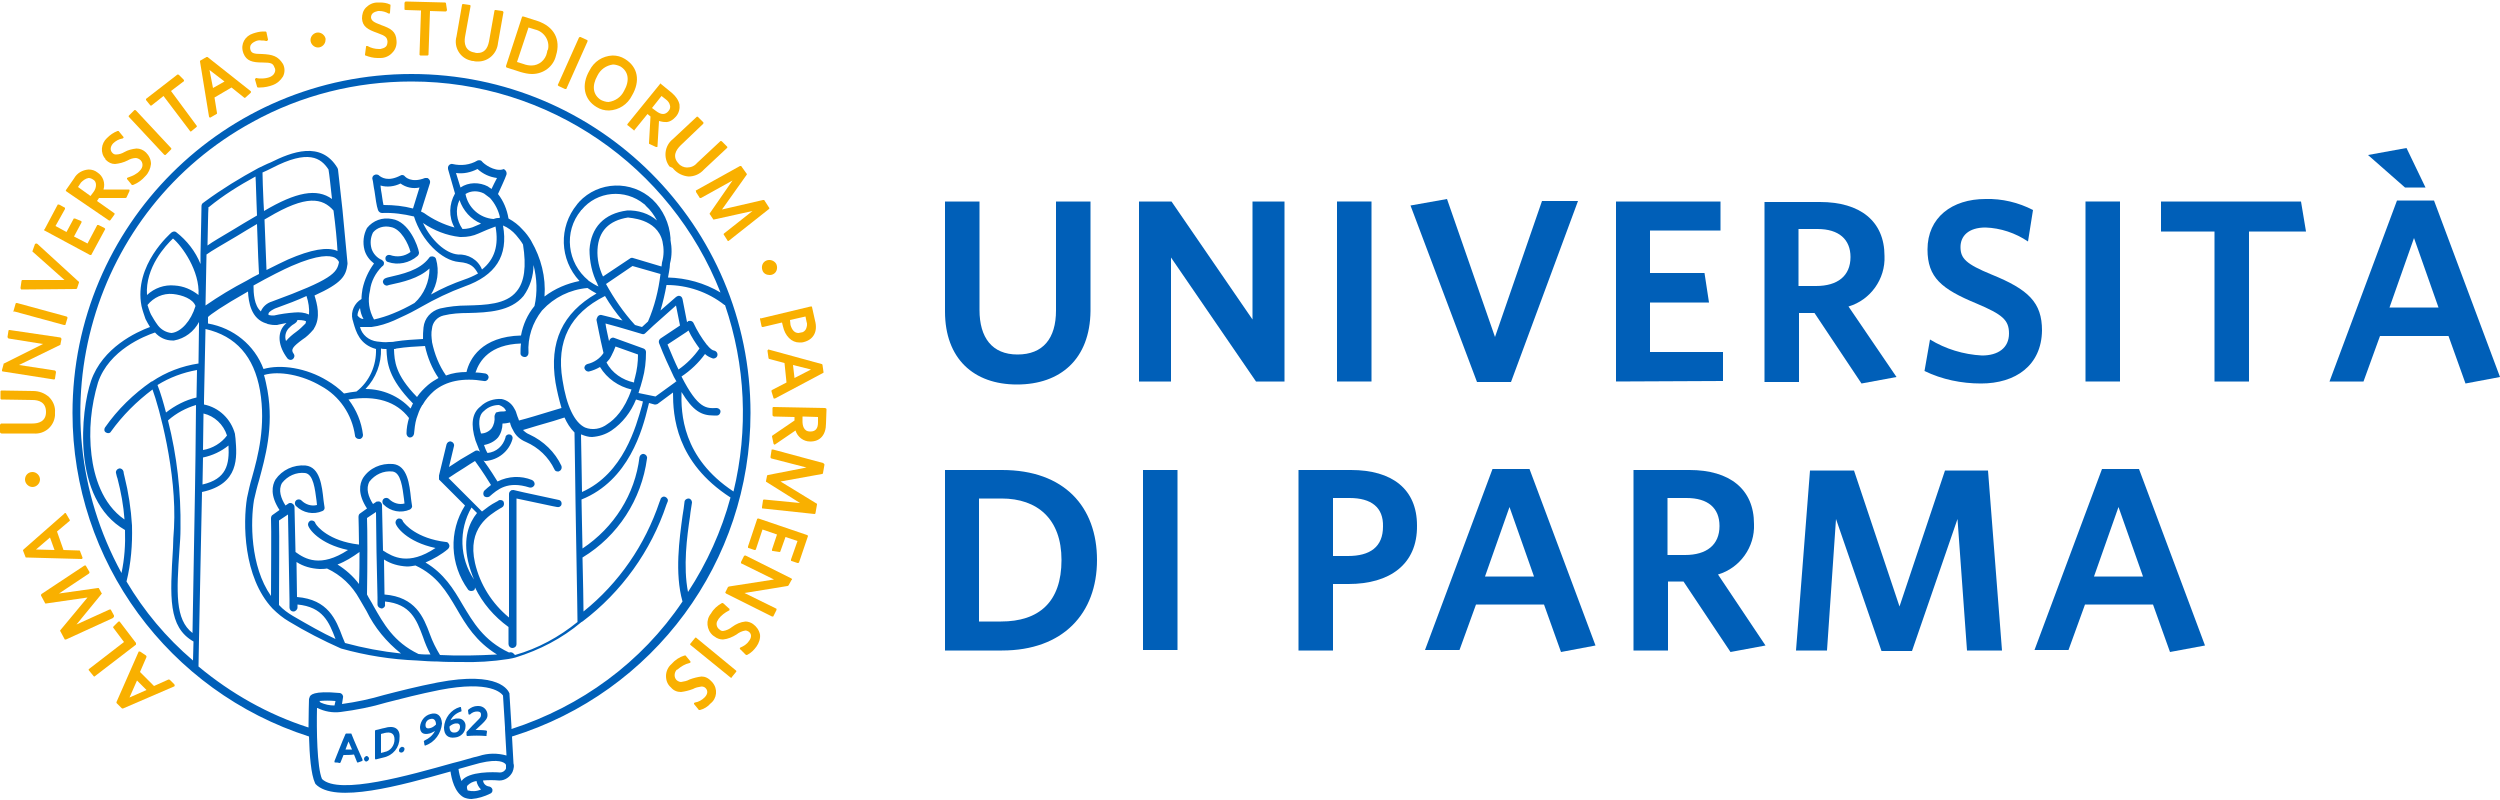
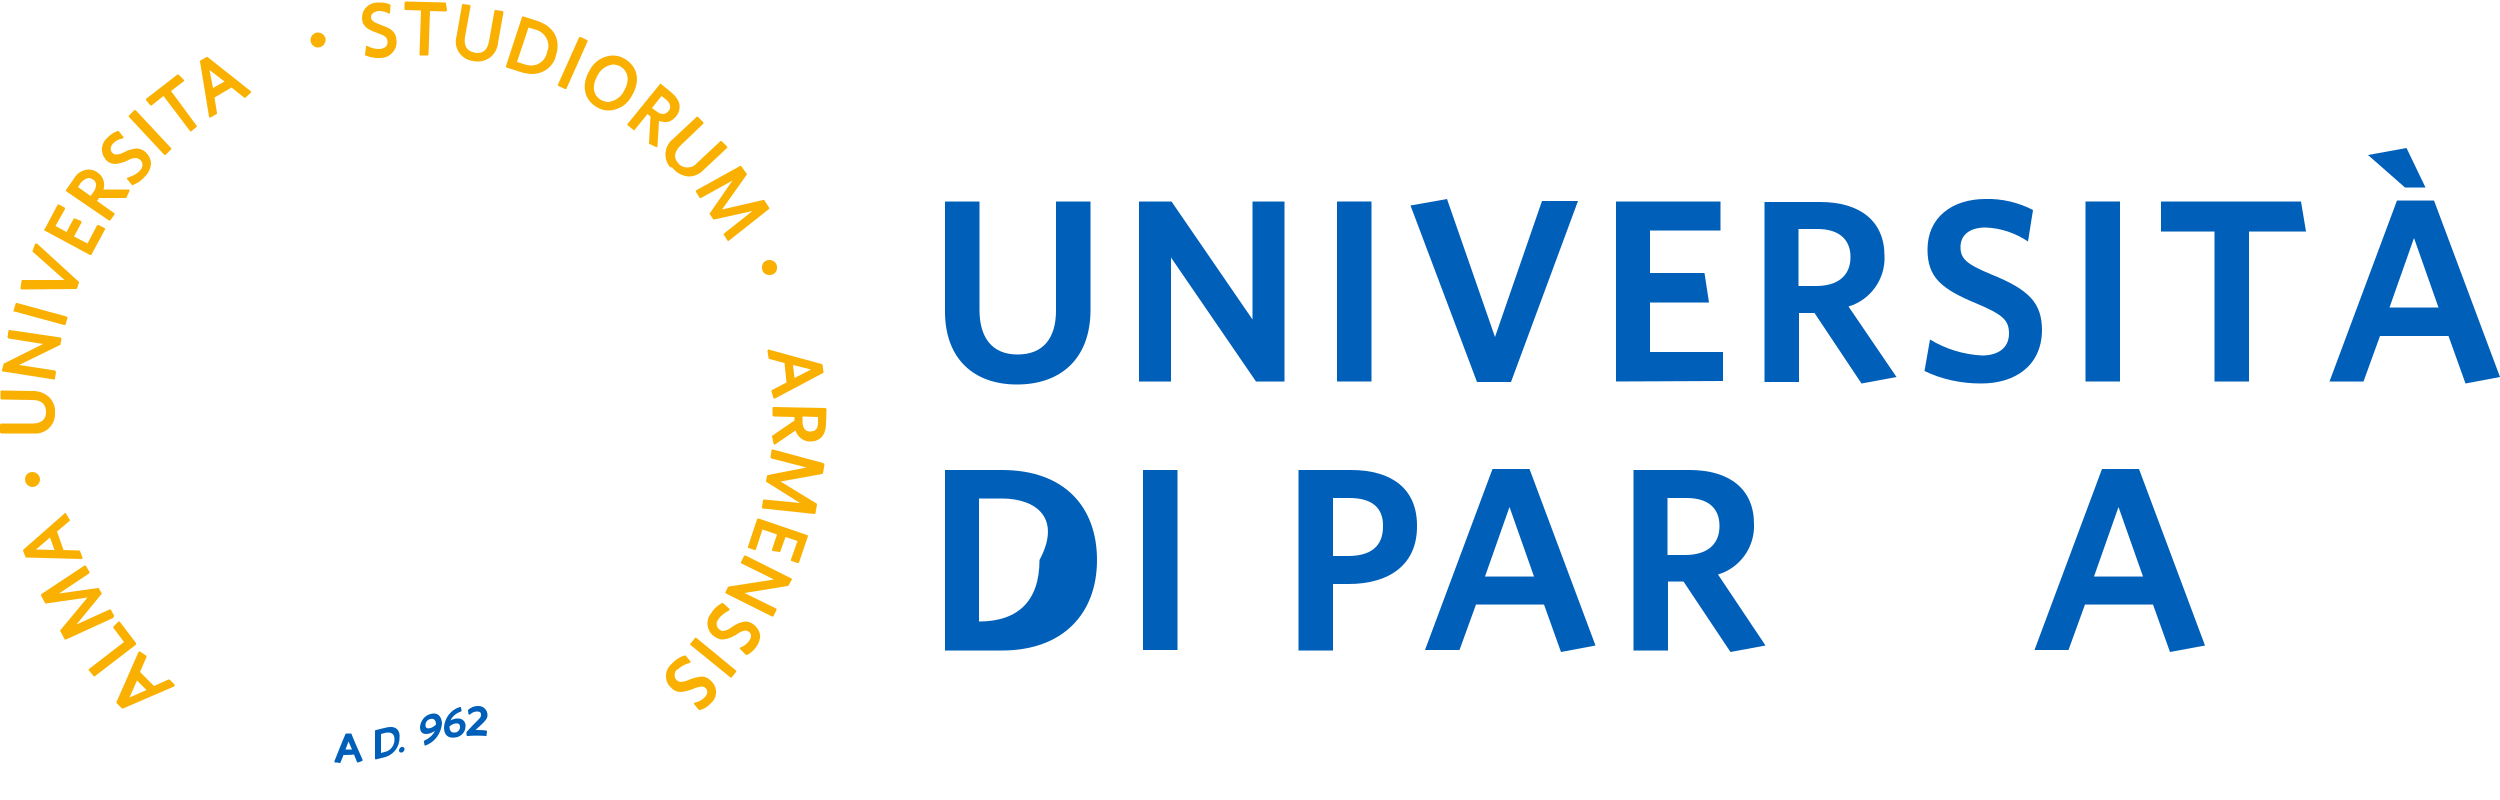
<svg xmlns="http://www.w3.org/2000/svg" xmlns:xlink="http://www.w3.org/1999/xlink" version="1.1" id="Laag_1" x="0px" y="0px" viewBox="0 0 500 160" style="enable-background:new 0 0 500 160;" xml:space="preserve">
  <style type="text/css">
	.st0{clip-path:url(#SVGID_00000152222111308318459560000013187983492423328150_);}
	.st1{fill:#005FB8;}
	.st2{fill:#F9B000;}
</style>
  <g>
    <defs>
      <rect id="SVGID_1_" y="0.3" width="500" height="159.4" />
    </defs>
    <clipPath id="SVGID_00000155126357529016574210000010173114578622798208_">
      <use xlink:href="#SVGID_1_" style="overflow:visible;" />
    </clipPath>
    <g id="Raggruppa_2884" style="clip-path:url(#SVGID_00000155126357529016574210000010173114578622798208_);">
      <path id="Tracciato_1338" class="st1" d="M203.4,76.9c-8.7,0-14.4-5.2-14.4-14.6V40.3h6.9V62c0,5.5,2.5,8.9,7.6,8.9    c5.1,0,7.7-3.2,7.7-8.8V40.3h6.9v21.9C218,71.8,212.1,76.9,203.4,76.9" />
      <path id="Tracciato_1339" class="st1" d="M251.2,76.3l-17-24.8v24.8h-6.4v-36h6.5l16.2,23.6V40.3h6.4v36H251.2z" />
      <rect id="Rettangolo_927" x="267.4" y="40.3" class="st1" width="6.9" height="36" />
      <path id="Tracciato_1340" class="st1" d="M302.2,76.4h-6.8l-13.3-35.3l7.3-1.3l9.6,27.6l9.4-27.2h7.2L302.2,76.4z" />
      <path id="Tracciato_1341" class="st1" d="M323.2,76.3v-36h20.9v5.8H330v8.5h10.9l0.9,5.9H330v9.9h14.6v5.8L323.2,76.3z" />
      <path id="Tracciato_1342" class="st1" d="M363.5,45.8h-3.8v11.4h3.5c4.3,0,6.9-2,6.9-5.8C370.1,47.9,367.8,45.8,363.5,45.8     M379.3,75.4l-7,1.3l-9.4-14.1h-3.1v13.8h-6.9v-36H364c8,0,12.9,3.8,12.9,10.8c0.2,4.6-2.8,8.8-7.2,10.1L379.3,75.4z" />
      <path id="Tracciato_1343" class="st1" d="M396.2,76.7c-3.9,0-7.8-0.8-11.3-2.5l1.1-6.3c3.1,1.9,6.7,3,10.4,3.2    c3.2,0,5.4-1.5,5.4-4.4c0-2.7-1.3-3.8-6.5-6c-7-2.9-9.8-5.2-9.8-10.8c0-6.4,4.9-10.1,11.6-10.1c3.3-0.1,6.6,0.7,9.5,2.2l-1,6.3    c-2.5-1.7-5.5-2.7-8.5-2.8c-3.4,0-5,1.7-5,3.9c0,2.3,1.1,3.4,6.2,5.5c7.4,3,10.1,5.6,10.1,11.2C408.3,73.1,403.1,76.7,396.2,76.7" />
      <rect id="Rettangolo_928" x="417.1" y="40.3" class="st1" width="6.9" height="36" />
      <path id="Tracciato_1344" class="st1" d="M449.8,46.3v30h-6.9v-30h-10.7v-6h28l1,6H449.8z" />
      <path id="Tracciato_1345" class="st1" d="M482.8,47.6l-4.9,13.9h9.8L482.8,47.6z M481,37.5l-7.4-6.5l7.7-1.4l3.8,7.9H481z     M493.1,76.7l-3.4-9.5H476l-3.3,9.1h-6.8l13.5-36.2h7.4L500,75.4L493.1,76.7z" />
-       <path id="Tracciato_1346" class="st1" d="M200.3,99.7h-4.5v24.6h4.4c7.6,0,12.1-3.9,12.1-12.3C212.3,103.8,207.5,99.7,200.3,99.7     M200.4,130.1h-11.4V94h11.4c12.5,0,19,7.4,19,18C219.4,122.7,212.6,130.1,200.4,130.1" />
+       <path id="Tracciato_1346" class="st1" d="M200.3,99.7h-4.5v24.6c7.6,0,12.1-3.9,12.1-12.3C212.3,103.8,207.5,99.7,200.3,99.7     M200.4,130.1h-11.4V94h11.4c12.5,0,19,7.4,19,18C219.4,122.7,212.6,130.1,200.4,130.1" />
      <rect id="Rettangolo_929" x="228.6" y="94" class="st1" width="6.9" height="36" />
      <path id="Tracciato_1347" class="st1" d="M269.9,99.6h-3.3v11.6h3c4.4,0,7-1.8,7-5.9C276.7,101.5,274.3,99.6,269.9,99.6     M269.7,116.8h-3.1v13.3h-6.9V94h10.5c8.2,0,13.2,3.8,13.2,11.1C283.5,112.9,277.9,116.8,269.7,116.8" />
      <path id="Tracciato_1348" class="st1" d="M301.9,101.4l-4.9,13.9h9.8L301.9,101.4z M312.2,130.4l-3.4-9.5h-13.6l-3.3,9.1H285    l13.5-36.2h7.4l13.2,35.3L312.2,130.4z" />
      <path id="Tracciato_1349" class="st1" d="M337.3,99.6h-3.8V111h3.5c4.3,0,6.9-2,6.9-5.8C343.9,101.6,341.6,99.6,337.3,99.6     M353.1,129.1l-7,1.3l-9.4-14.1h-3.1v13.8h-6.9V94h11.2c8,0,12.9,3.8,12.9,10.8c0.2,4.6-2.8,8.8-7.2,10.1L353.1,129.1z" />
-       <path id="Tracciato_1350" class="st1" d="M393.4,130.1l-1.9-26.3l-9.1,26.4h-6.1l-9.1-26.4l-1.8,26.3h-6.2l2.8-36h8.8l9.1,27.2    l9.1-27.2h8.6l2.8,36H393.4z" />
      <path id="Tracciato_1351" class="st1" d="M423.7,101.4l-4.9,13.9h9.8L423.7,101.4z M434,130.4l-3.4-9.5h-13.6l-3.3,9.1h-6.8    l13.5-36.2h7.4l13.2,35.3L434,130.4z" />
-       <path id="Tracciato_1352" class="st1" d="M102.3,145.8l0-0.1c0-0.1,0-0.1,0-0.2c0,0,0,0,0-0.1l-0.4-6.5c0-0.1,0-0.1,0-0.2    c-0.2-0.5-1.9-4.6-14.4-2.2c-4.1,0.8-7.6,1.7-10.7,2.5c-2.7,0.8-5.5,1.4-8.4,1.8l0.2-1.3c0.1-0.4-0.2-0.8-0.6-0.9c0,0,0,0-0.1,0    c-5.3-0.5-5.9,0.4-6,0.9c0,0.1-0.1,0.2-0.1,0.3c0,0.6-0.1,2.9-0.1,5.7c-8.1-2.6-15.5-6.8-22-12.2l0.1-5.5l0.6-29.4    c7.5-1.6,7-7,6.7-10.7c0-0.3-0.1-0.5-0.1-0.8v0c0,0,0-0.1,0-0.1c-0.8-3-3.2-5.3-6.2-5.9l0-0.9l0.3-14.2c6.1,1.4,9.7,5.5,10.9,12.3    c1.2,7.1-0.4,13.1-1.6,17.4c-0.4,1.3-0.7,2.7-1,4.1c-0.8,4.9-0.8,15.8,5.1,22.1l0,0l0,0c1,1,2.1,1.9,3.3,2.6    c3.3,2,6.8,3.8,10.4,5.4c0,0,0,0,0,0l0,0h0l0,0c5,1.4,10.1,2.2,15.2,2.4c1.4,0.1,2.8,0.2,4.1,0.2h0c1.5,0.1,3.1,0.1,4.5,0.1    c3.3,0.1,6.5-0.1,9.7-0.6l0,0c0.6-0.1,1-0.2,1.4-0.3c4.8-1.5,9.3-3.8,13.2-7.1c0.1,0,0.1-0.1,0.2-0.1c7.8-5.9,13.7-14.1,16.8-23.4    l0.2-0.5c0.2-0.4,0-0.8-0.4-1c-0.4-0.2-0.8,0-1,0.4c0,0,0,0,0,0.1l-0.2,0.5c-2.9,8.6-8.1,16.2-15.2,21.9c0-2.1-0.1-6.1-0.2-10.8    c7.1-4.3,11.8-11.6,12.9-19.8c0.1-0.4-0.2-0.8-0.6-0.9c-0.4-0.1-0.8,0.2-0.9,0.6c0,0,0,0,0,0c-0.9,7.5-5.1,14.1-11.4,18.3    c-0.1-3.1-0.1-6.5-0.2-9.8c9.5-3.8,12.2-14,13.3-18.5c0.1-0.3,0.1-0.5,0.2-0.8l1.1,0.3c0.1,0,0.2,0,0.2,0c0.2,0,0.3-0.1,0.4-0.1    l3.1-2.3c0,4.6,0.5,13.9,11.5,21c-1.8,6.7-4.7,13.1-8.5,18.9c-1-5.1-0.2-11.1,0.4-15.1c0.1-1.1,0.3-2,0.4-2.8    c0-0.4-0.3-0.8-0.7-0.8c0,0,0,0,0,0c-0.4,0-0.8,0.3-0.8,0.7c-0.1,0.8-0.2,1.7-0.4,2.8c-0.6,4.5-1.6,11.4,0,17.1    C128.3,132.5,116.2,141.3,102.3,145.8 M101.2,153.7c-0.2,0.5-0.7,0.8-1.2,0.8c-1.1-0.1-6.3-0.3-7.7,1.7c-0.3-0.8-0.5-1.6-0.6-2.4    c1.7-0.5,3.2-0.9,4.3-1.2c3.8-0.9,4.8-0.1,5.1,0.2c0,0.1,0.1,0.1,0.1,0.2l0,0.6C101.2,153.6,101.2,153.7,101.2,153.7 M93.6,158.1    c-0.1,0-0.1-0.1-0.1-0.1c-0.2-0.5-0.1-0.8,0-0.9c0.5-0.5,1.1-0.8,1.8-0.9c0.1,0.6,0.4,1.2,0.9,1.7    C95.3,158.3,94.4,158.3,93.6,158.1 M63.8,140.2c1.1-0.1,2.2-0.1,3.3,0l-0.2,0.9c-1,0-1.9-0.2-2.8-0.6    C64,140.3,63.9,140.2,63.8,140.2 M64.4,155.8c-1-2.3-1.1-9.9-1-14.2c0,0,0,0,0.1,0c1.4,0.7,3,1,4.6,0.8c3.1-0.4,6.2-1,9.2-1.9    c3.1-0.8,6.6-1.7,10.6-2.5c10.3-2,12.4,0.7,12.7,1.1l0.4,6.4c0,0.1,0,0.1,0,0.2c0,0,0,0,0,0.1l0.3,5.3c-1.8-0.5-3.7-0.5-5.5,0.1    c-1.4,0.3-3.1,0.9-5.2,1.4C82,155,67.8,159.1,64.4,155.8 M25.3,116.3c0.9-3.6,1.2-7.4,1.1-11.1v0c0,0,0-0.1,0-0.1l0,0    c-0.2-3.3-0.7-6.6-1.5-9.8c-0.1-0.4-0.2-0.8-0.2-1c-0.1-0.4-0.5-0.7-0.9-0.6c-0.4,0.1-0.7,0.5-0.6,0.9c0.1,0.3,0.1,0.6,0.3,1.1    c0.7,2.7,1.2,5.4,1.4,8.2c-4.5-3.1-6.1-8.7-6.6-12.9c-0.6-4.9-0.1-9.8,1.3-14.5c2.2-6.5,9.3-9.3,11.4-10c0.9,1,2.1,1.6,3.5,1.6    c0.1,0,0.2,0,0.3,0c2.2-0.4,4-1.8,5-3.7l0,0.7l-0.1,7.6c-3.3,0.5-6.5,1.7-9.3,3.6c0,0,0,0,0,0c0,0,0,0-0.1,0c0,0,0,0,0,0    c-3.6,2.5-6.8,5.6-9.3,9.2c-0.2,0.3-0.2,0.8,0.2,1c0.3,0.2,0.8,0.2,1-0.2c2.3-3.2,5.1-6,8.3-8.4c1.3,3.5,4.9,16.5,4.3,27.7    c-0.1,1.4-0.2,2.8-0.2,4c-0.6,9.8-1,15.8,4.1,18.7l-0.1,3.8C33.2,127.5,28.8,122.2,25.3,116.3 M40.6,90l0.1-7.3    c2.2,0.5,4,2.2,4.7,4.4C44.3,88.6,42.5,89.7,40.6,90 M39.3,79.5c-2.2,0.5-4.3,1.6-6.1,3c-0.5-1.9-1-3.7-1.7-5.5    c2.4-1.5,5.1-2.5,7.9-3L39.3,79.5z M51.1,35.3c0.1,1.3,0.1,3.1,0.2,5.2l0.1,2.6c-1.9,1.1-3.4,2-4.7,2.8c-2.5,1.5-4.1,2.4-5.2,3.2    c0.1-3.8,0.1-6.5,0.2-7.7l0.1,0C44.6,39.1,47.8,37.1,51.1,35.3 M52.8,42.2l-0.1-1.8c-0.1-2.5-0.2-4.7-0.2-5.9    c0.7-0.3,1.3-0.6,1.9-0.9c7.3-3.8,9.8-2,11.3,0.3c0.2,1.2,0.4,3.2,0.7,5.9C63.4,37.6,59.2,38.4,52.8,42.2 M67.5,50.2    c-2-0.9-5.3-0.3-9.9,1.7c-0.9,0.4-2.5,1.2-4.3,2.1c-0.1-2.3-0.3-7.5-0.4-10.1l0.7-0.4c7.7-4.6,10.9-3.9,13.1-1.4    C67.1,45.1,67.4,48.2,67.5,50.2C67.5,50.2,67.5,50.2,67.5,50.2 M47.4,47.2c1.1-0.7,2.5-1.5,4-2.4c0.2,5.6,0.3,8.7,0.4,10    c-0.8,0.4-1.6,0.8-2.4,1.3l0,0c-2.9,1.5-5.7,3.2-8.3,5l0.2-10.2C42.4,50.1,44.2,49.1,47.4,47.2 M54.4,60.3c-1,0.3-1.8,1-2.2,1.9    c0,0,0,0,0,0.1c-1.4-1.2-1.5-3.7-1.5-5.2c3-1.7,6.2-3.3,7.6-3.9c5.5-2.4,7.7-2.1,8.6-1.7c0.4,0.2,0.7,0.5,0.9,0.9    C67.4,54.6,66.4,55.9,54.4,60.3 M61.8,62.9c-0.9-0.4-1.9-0.5-2.9-0.4c-1.4,0.1-2.8,0.3-4.1,0.6c-0.4,0-0.7,0-1.1-0.1    c0-0.1,0-0.2,0-0.3c0.1-0.4,0.9-0.8,1.3-1c2.5-0.9,4.6-1.7,6.3-2.5C61.7,60.4,61.9,61.7,61.8,62.9 M57.7,65.7    c0.3-0.3,0.7-0.7,1.1-0.9c0.3-0.2,0.6-0.4,0.7-0.8c1.2,0,1.7,0.2,1.7,0.3c0,0,0,0.1-0.1,0.4c-0.6,0.6-1.2,1.2-1.9,1.7    c-0.7,0.5-1.4,1.1-2,1.8C56.9,67.3,57.1,66.4,57.7,65.7 M34.6,47.7c1.8,1.5,5.4,6.5,5.1,11.3c-1.4-1.1-3-1.8-4.8-1.9    c-2-0.2-4,0.5-5.5,1.9C29,53.5,33.2,49,34.6,47.7 M31.6,65.1C31.6,65,31.6,65,31.6,65.1c-0.6-0.8-1-1.5-1.4-2.2    c-0.3-0.6-0.5-1.3-0.7-1.9c1.2-1.5,3.1-2.4,5.1-2.2c1.9,0.2,4,1,4.5,2.4c-0.9,3-2.9,5.2-4.8,5.4C33.3,66.5,32.3,66,31.6,65.1     M33.6,84.1l0.1-0.1c1.6-1.4,3.5-2.4,5.5-3L39.1,91l-0.1,6.9l0,0v0l-0.5,28.7c-3.5-2.7-3.2-8.1-2.6-16.8c0.1-1.3,0.2-2.6,0.2-4.1    C36.2,98.4,35.4,91.2,33.6,84.1 M40.5,96.9l0.1-5.4c1.9-0.4,3.6-1.2,5.1-2.4C45.9,92.9,45.3,95.8,40.5,96.9 M82.3,16.3    c27.3,0,51.8,16.8,61.8,42.2c-3.2-1.9-6.8-2.9-10.5-3c0.1-0.4,0.1-0.7,0.2-1.1l0,0c0.1-0.6,0.2-1.2,0.2-1.7    c0.4-1.5,0.4-3.1,0.1-4.7c0-0.1,0-0.2,0-0.4c-0.2-2.9-1.5-5.7-3.6-7.7c-4.2-3.9-10.8-3.7-14.7,0.5c-0.1,0.2-0.3,0.3-0.4,0.5    c-3.7,4.5-3.5,11,0.5,15.3c-2.5,0.5-4.9,1.5-7,3.1c0.3-3.9-0.7-7.7-2.6-11c0-0.1-0.1-0.1-0.1-0.2c-0.5-0.8-1-1.5-1.7-2.2    c-0.8-0.9-1.7-1.6-2.8-2.2c-0.3-1.8-1-3.5-2.1-4.9c0.4-0.9,1.4-3,1.7-3.9c0.1-0.4-0.1-0.8-0.4-1c-0.1-0.1-0.3-0.1-0.4,0    c-1.7,0.4-3.7-1.1-4.1-1.6c-0.2-0.3-0.6-0.3-0.9-0.2c-1.5,0.9-3.3,1.1-5,0.7c-0.4-0.1-0.8,0.2-0.9,0.6c0,0.1,0,0.2,0,0.4l1.4,4.9    c-1.2,2.1-1.3,4.7-0.1,6.8c-2.2-0.6-4.3-1.6-6.1-2.9c-0.2-0.1-0.4-0.2-0.6-0.3l1.8-5.7c0.1-0.4-0.1-0.8-0.5-1c-0.2,0-0.3,0-0.5,0    c-2.8,1.1-4-0.3-4-0.3c-0.2-0.3-0.6-0.4-0.9-0.2c-2.5,1.3-3.8,0.4-4.3,0l-0.1-0.1c-0.4-0.2-0.8-0.1-1.1,0.2    c-0.1,0.2-0.2,0.4-0.1,0.7c0.1,0.2,0.2,1.4,0.4,2.3c0.2,1.4,0.4,3,0.7,3.8c0.1,0.3,0.4,0.6,0.8,0.6c2.2-0.1,4.3,0.2,6.4,0.7    c1.5,4.8,5.5,8.8,9,9.1c2.5,0.2,3.1,1.1,3.8,2.3c-0.9,0.5-1.8,0.9-2.7,1.2c-2.3,0.8-4.6,1.8-6.7,3c1.3-2.1,1.7-4.7,1-7.1    c-0.1-0.4-0.6-0.6-1-0.5c-0.1,0-0.3,0.1-0.4,0.3c-1.9,2.5-5.3,3.2-8.3,3.9l-0.3,0.1c-0.4,0.1-0.7,0.5-0.6,0.9s0.5,0.7,0.9,0.6    l0.3-0.1c2.8-0.6,5.9-1.3,8.1-3.3c0,2.6-1.1,5.2-3,6.9c-1.4,0.8-2.8,1.5-4.3,2.1c-1.2,0.5-2.5,0.9-3.8,1.2c-1-1.8-1.3-3.8-0.8-5.8    c0.2-1.8,1.1-3.5,2.4-4.8c0.4-0.2,0.5-0.7,0.3-1c-0.1-0.1-0.2-0.2-0.3-0.3c-1-0.4-1.8-1.3-2.1-2.3c-0.3-1.1-0.2-2.2,0.3-3.2    c0.8-1,2.2-1.4,3.5-1.1c2.1,0.3,3.6,3.4,4,5c-1.2,0.9-2.7,1.1-4.1,0.6c-0.4-0.1-0.8,0.1-0.9,0.5c-0.1,0.4,0.1,0.8,0.5,0.9    c2,0.7,4.3,0.2,5.9-1.2c0.2-0.2,0.3-0.4,0.3-0.7c-0.2-1.3-2-6.2-5.4-6.7c-1.9-0.4-3.8,0.3-5,1.8c-0.7,1.3-0.9,2.9-0.5,4.4    c0.3,1.1,1,2,1.9,2.7c-1.1,1.5-1.9,3.2-2.3,5.1c-0.1,0.6-0.2,1.3-0.2,2c-1.4,0.8-2.2,2.5-1.8,4.1c0.1,0.2,0.1,0.4,0.2,0.7    c0.5,1.7,1.2,4.3,4.5,5.2c0.1,3.3-1.3,6.5-3.9,8.5c-0.8,0.1-1.6,0.2-2.5,0.4c-1-1-2.2-1.9-3.4-2.6c-4.1-2.5-9.2-3.3-12.7-2.3    c-1.8-4.8-6-8.2-11.1-9.1l0-1.3c0.5-0.5,2.7-2.1,8-5.1c0.1,2.1,0.6,5.5,3.7,6.4c0.1,0,0.1,0,0.2,0.1c0.5,0.1,0.9,0.2,1.4,0.2    c0.1,0,0.3,0,0.4,0c0,0,0.1,0,0.1,0c0,0,0.8-0.2,1.9-0.4c-0.1,0.1-0.2,0.2-0.4,0.4c-1.5,1.6-1.3,4.2,0.6,6.7    c0.3,0.3,0.7,0.4,1.1,0.1c0.3-0.3,0.4-0.7,0.1-1.1c-0.6-0.8-0.1-1.4,1.8-2.8c0.8-0.5,1.5-1.2,2.1-1.9c0,0,0.1-0.1,0.1-0.1l0,0l0,0    c0,0,0,0,0,0l0,0c0-0.1,0.1-0.1,0.1-0.2c1.4-2.2,0.6-5,0.1-6.6c5.5-2.5,6.3-3.9,6.6-6.3v0c0,0,0,0,0-0.1l0,0c0,0,0,0,0-0.1v0    c0,0-0.5-5.4-1-10.6v0c-0.3-2.7-0.7-6.3-0.9-8.1c0-0.1-0.1-0.2-0.1-0.3c-3.3-5.5-9.2-3.2-13.4-1.1c-0.8,0.3-1.5,0.7-2.4,1.1    c-3.7,2-7.3,4.2-10.7,6.7l-0.4,0.3c-0.2,0.1-0.3,0.4-0.3,0.6c0,1.1-0.1,4.5-0.2,9.6l0,2c-1-2.5-2.7-4.7-4.9-6.4    c-0.3-0.2-0.6-0.1-0.9,0.1c-0.1,0.1-7.6,6.5-6,14.7l0,0l0,0c0.2,0.9,0.5,1.7,0.8,2.6c0.3,0.6,0.6,1.1,0.9,1.6    c-2.7,1-9.5,4.1-11.8,10.8c-2,5.8-4,23.6,6.8,29.8c0.1,2.9-0.1,5.8-0.7,8.6C6.6,82.2,18.4,41.9,50.5,24.4    C60.3,19,71.2,16.3,82.3,16.3 M135.7,73.9c-0.7-1.4-1.4-3.1-2.2-5c1.2-0.8,2.7-1.8,3.8-2.5l0,0l0.4-0.3c0.6,1.3,1.4,2.5,2.2,3.6    C138.8,71.3,137.3,72.8,135.7,73.9 M127.7,78.6c0.1-0.3,0.2-0.6,0.3-1c0.2-0.5,0.3-1.1,0.5-1.7c0.5-1.8,0.7-3.6,0.7-5.5    c0-0.3-0.2-0.6-0.5-0.7l-5.8-2.1c-0.2-0.1-0.4-0.1-0.6,0c-0.2,0.1-0.3,0.2-0.4,0.4c0,0.1-0.1,0.2-0.1,0.2    c-0.3-1.5-0.6-2.6-0.7-3.5c3.1,0.8,7.2,2.1,7.3,2.1c0.3,0.1,0.5,0,0.7-0.2l1.6-1.5l0,0l4.5-4l0.8,4c-1.2,0.8-2.7,1.8-3.9,2.6    c-0.3,0.2-0.4,0.6-0.3,0.9c1,2.6,2,4.7,2.8,6.4c0.2,0.5,0.5,0.9,0.7,1.3l0,0c0,0,0,0-0.1,0c0,0-0.1,0-0.1,0.1l0,0l-4,2.9    L127.7,78.6z M116.4,98.4c-0.1-4.1-0.1-8.1-0.2-11.5c0,0,0.1,0,0.1,0c0.7,0.3,1.4,0.5,2.1,0.5c1.4-0.1,2.7-0.5,3.9-1.3    c2.2-1.5,3.9-3.7,4.9-6.2l1.4,0.4c-0.1,0.2-0.1,0.5-0.2,0.8C127.2,85.3,124.7,94.7,116.4,98.4 M93.6,112.2    c0.3,1.3,0.7,2.5,1.2,3.7c-2.9-4.3-3.1-9.9-0.5-14.4c0.5,0.5,0.9,0.9,1.1,1.1C93.8,104.6,92.6,107.6,93.6,112.2 M98.9,83.3    c0.1,0.8-0.1,1.7-0.6,2.4c-0.5,0.6-1.3,1-2.1,1c-0.5-1.6-0.6-3.6,0.6-4.5c0.8-0.8,1.9-1.2,3-1.2c0.6,0.2,1.2,0.6,1.4,1.2    c0,0,0,0,0,0c-0.3,0.1-0.6,0.1-0.9,0.1c-0.4,0-0.7,0.1-1.1,0.2C99.1,82.7,98.9,83,98.9,83.3 M125.4,42.1c-4.6,0.6-7.2,3.4-7.5,7.8    c0,2.4,0.5,4.8,1.6,6.9c0,0,0,0.1,0,0.1c0.1,0.1,0.1,0.2,0.2,0.4c-0.7-0.3-1.3-0.7-1.9-1.1c0,0-0.1,0-0.1-0.1    c-4.3-3.5-5-9.8-1.5-14c0,0,0-0.1,0.1-0.1c3.1-3.8,8.7-4.3,12.5-1.2c0.2,0.1,0.3,0.3,0.4,0.4c0.9,0.8,1.6,1.8,2.2,2.9    C129.8,42.7,127.6,42,125.4,42.1 M127,65c-2.3-2.5-4.2-5.3-5.8-8.2l5.3-3.6l5.6,1.6c-0.4,3.3-1.2,6.5-2.5,9.5l-1.2,1.1    C128.1,65.3,127.6,65.2,127,65 M132.5,48.3c0.3,1.4,0.3,2.8-0.1,4.2c0,0.3-0.1,0.6-0.1,0.8l-5.7-1.7c-0.2-0.1-0.5,0-0.6,0.1    l-5.4,3.6c-0.8-1.7-1.2-3.5-1.1-5.4c0.2-3.7,2.3-5.8,6.1-6.4C125.7,43.6,131.4,43.6,132.5,48.3 M119.3,64c0.2,0.9,0.6,3.2,1.4,6.6    c-0.7,1.1-1.9,1.9-3.2,2.2c-0.4,0.1-0.7,0.5-0.6,0.9c0.1,0.3,0.4,0.6,0.7,0.6c0.1,0,0.1,0,0.2,0c0.8-0.2,1.5-0.5,2.2-0.9    c1.4,2.3,3.7,3.9,6.3,4.5c-1.4,4.1-3.4,6-4.8,6.9c-1.3,1-3,1.3-4.5,0.7c-2.1-1-3.7-4.3-4.5-9.5c-1.3-7.8,1.5-13.3,8.5-16.8    c1,1.7,2.2,3.4,3.5,4.9c-1.4-0.4-2.9-0.8-4.2-1.1c-0.4-0.1-0.8,0.2-0.9,0.6C119.3,63.8,119.3,63.9,119.3,64 M127,75.5    c-0.1,0.3-0.2,0.7-0.2,1c-2.3-0.5-4.4-1.9-5.5-4c0.4-0.4,0.7-0.8,0.9-1.2c0-0.1,0.1-0.1,0.1-0.2c0.3-0.6,0.6-1.2,0.8-1.8l4.5,1.6    C127.6,72.5,127.4,74,127,75.5 M77.1,69.8h0.2c0,0,0,0.1,0,0.1c0.1,2.6,0.3,5.7,5.3,10.8c-0.2,0.3-0.3,0.7-0.5,1    c-2.3-2.5-5.6-3.9-9-3.9c2.1-2.2,3.2-5.1,3.1-8.1C76.5,69.8,76.8,69.8,77.1,69.8 M83.4,79.4c-4.4-4.5-4.5-7.2-4.6-9.5    c0,0,0-0.1,0-0.1c0.2,0,0.3,0,0.5-0.1c1.9-0.3,3.8-0.4,5.7-0.5c0.5,2.3,1.4,4.5,2.7,6.4C87,76,86.3,76.4,85.6,77    C84.8,77.7,84,78.5,83.4,79.4 M106.9,61.2c-1.4,1.7-2.3,3.7-2.7,5.9c-7.9,0.2-10.3,4.7-10.9,7.3c-1.4,0-2.8,0.2-4.1,0.7    c-1.4-2-2.3-4.3-2.8-6.7c0,0,0,0,0-0.1c-0.1-0.8-0.2-1.7,0-2.6c0.1-1.2,1-2.3,2.3-2.6c1.6-0.4,3.3-0.5,5-0.5    c3.9-0.1,8.4-0.3,11-3.4c1.3-1.8,2-4,2-6.2C107.4,55.7,107.5,58.5,106.9,61.2 M98.3,37.8c-0.2-0.2-0.5-0.3-0.7-0.5    c-1.7-0.9-3.9-0.9-5.5,0.2l-0.9-2.9c1.5,0.2,2.9-0.1,4.3-0.8c1.1,1,2.4,1.6,3.9,1.8C99,36.3,98.6,37.2,98.3,37.8 M99.8,43.6    L99.8,43.6c-0.1,0-0.1,0-0.2,0c-0.3,0-0.6,0.1-0.9,0.2c-2.8-0.2-5.1-2.3-5.6-5c1.1-0.7,2.5-0.7,3.7-0.1c0.4,0.3,0.8,0.6,1.2,0.9    c0,0,0,0,0,0c1,1.1,1.7,2.5,2,3.9L99.8,43.6 M92.5,45.8c-1.2-1.7-1.5-3.9-0.6-5.8c0.7,2.1,2.3,3.9,4.3,4.7    c-0.3,0.2-0.7,0.3-1.1,0.5C94.3,45.6,93.4,45.8,92.5,45.8 M82.6,41.7c-1.9-0.5-3.8-0.7-5.8-0.7h-0.1c-0.2-0.8-0.3-2-0.5-3    c0-0.3-0.1-0.6-0.1-0.9c1.3,0.4,2.8,0.2,4-0.4c1.1,0.8,2.5,1.1,3.8,0.8L82.6,41.7z M91.6,50.9c-2.5-0.2-5.4-2.9-7-6.3    c2.2,1.5,4.7,2.5,7.4,2.8c0,0,0.1,0,0.1,0c0,0,0,0,0,0h0.2c1.2,0,2.3-0.2,3.4-0.7c1.1-0.5,2.3-1,3.4-1.4c0.7,3.8-0.2,6.6-2.7,8.6    C95.6,51.9,93.6,50.8,91.6,50.9 M73.4,65.4c0.2,0,0.4,0,0.6,0c0,0,0.1,0,0.1,0c0.1,0,0.2,0,0.2,0c1.6-0.2,3.1-0.7,4.5-1.3    c1.5-0.7,3.1-1.4,4.5-2.2l0.9-0.5c2.8-1.6,5.7-3,8.7-4.1c6.2-2.2,8.8-6.1,7.7-12.2c1,0.4,1.9,1.1,2.6,1.9c0.5,0.6,1,1.2,1.4,1.9    c0.7,4.4,0.3,7.5-1.3,9.4c-2.1,2.6-6.2,2.7-9.9,2.8c-1.8,0-3.6,0.2-5.4,0.6c-1.8,0.5-3.1,1.9-3.3,3.8c-0.1,0.8-0.1,1.5-0.1,2.3    c-1.8,0.1-3.7,0.2-5.6,0.5c-0.4,0.1-0.8,0.1-1.2,0.1h0c-0.8,0.1-1.6,0-2.4-0.1h0c-1.6-0.2-3-1.3-3.4-2.9    C72.5,65.4,73,65.4,73.4,65.4 M72,61.6c0.1,0.8,0.3,1.5,0.7,2.2c-0.5,0-0.9-0.3-1.2-0.7C71.5,62.6,71.7,62.1,72,61.6 M101.8,130.5    c-5.1-2.4-7.2-6.1-9.3-9.6c-1.8-3.1-3.7-6.2-7.4-8.4c1.6-0.7,3.2-1.6,4.5-2.7c0.3-0.3,0.4-0.7,0.1-1.1c-0.1-0.2-0.3-0.3-0.5-0.3    c-5.9-0.7-8.3-3.6-8.6-4.1c-0.1-0.4-0.4-0.6-0.8-0.6c-0.4,0-0.7,0.4-0.7,0.8c0,0,0,0,0,0c0,0.8,2.3,3.9,8,5.1    c-5.4,3.6-8.5,1.8-10.5,0.5l-0.2-9.1c0-0.4-0.4-0.8-0.8-0.7c-0.2,0-0.3,0-0.4,0.1l-0.6,0.4c-0.9-1.4-1.5-3.1-0.7-4.5    c1.1-1.4,2.8-2.2,4.6-2c1.7,0.2,2,3.3,2.3,5.5c0,0.3,0.1,0.6,0.1,0.9c-1.1,0.3-2.3-0.1-3.1-0.9c-0.3-0.3-0.8-0.3-1.1,0    s-0.3,0.8,0,1.1c0,0,0,0,0,0c1.4,1.4,3.5,1.8,5.3,1c0.3-0.2,0.5-0.5,0.4-0.8c-0.1-0.4-0.1-0.9-0.2-1.4c-0.3-2.8-0.7-6.6-3.6-6.9    c-2.4-0.2-4.7,0.8-6,2.8c-0.7,1.2-1.1,3.2,0.8,6.1l-1.4,1c-0.2,0.1-0.3,0.4-0.3,0.7c0,0.9,0.1,2.9,0.1,5.5c0,0-0.1,0-0.1,0    c-5.9-0.7-8.3-3.6-8.6-4.2c-0.1-0.4-0.4-0.6-0.8-0.6c-0.4,0-0.7,0.4-0.7,0.8c0,0,0,0,0,0c0,0.8,2.3,3.9,8,5.1    c-5.5,3.6-8.6,1.8-10.5,0.4l-0.2-9c0-0.4-0.4-0.8-0.8-0.8c-0.2,0-0.3,0-0.4,0.1l-0.6,0.4c-0.9-1.4-1.5-3.1-0.7-4.5    c1.1-1.4,2.8-2.2,4.6-2c1.7,0.2,2,3.3,2.3,5.5c0,0.3,0.1,0.6,0.1,0.9c-1.1,0.3-2.3-0.1-3.1-0.9c-0.3-0.3-0.8-0.3-1.1,0    c-0.3,0.3-0.3,0.8,0,1.1c0,0,0,0,0,0c1.4,1.4,3.5,1.8,5.3,1c0.3-0.1,0.5-0.5,0.4-0.8c-0.1-0.4-0.1-0.9-0.2-1.4    c-0.3-2.8-0.7-6.6-3.6-6.9c-2.4-0.2-4.7,0.9-6,2.8c-0.7,1.2-1.1,3.2,0.8,6.1l-1.4,1c-0.2,0.1-0.3,0.4-0.3,0.7    c0.1,2.2,0,10.4,0,15.5c-4.2-6-4.1-15-3.4-19.2c0.3-1.3,0.6-2.6,1-3.9c1.2-4.5,3-10.6,1.7-18c-0.2-1-0.4-2.1-0.7-3.1    c3-0.9,7.7,0,11.4,2.2c3.7,2,6.2,5.7,6.8,9.9c0,0.4,0.4,0.7,0.8,0.7c0,0,0.1,0,0.1,0c0.4,0,0.7-0.4,0.7-0.8c0,0,0,0,0,0    c-0.3-2.6-1.3-5-2.9-7.1c5.5-0.9,9.6,0.4,12.1,3.7c-0.3,1-0.5,2.1-0.5,3.1c0,0.4,0.3,0.8,0.7,0.8c0,0,0,0,0,0h0    c0.4,0,0.7-0.3,0.8-0.7c0.1-1,0.2-2.1,0.5-3.1v0c0.3-0.9,0.6-1.8,1.1-2.6c0,0,0-0.1,0.1-0.1c0.6-1.1,1.4-2,2.3-2.8    c2.4-2,5.8-2.7,10-2c0.4,0.1,0.8-0.2,0.9-0.6c0.1-0.4-0.2-0.8-0.6-0.9c-0.7-0.1-1.3-0.2-2-0.2c0.8-2.4,2.9-5.6,9.1-5.8    c-0.1,0.7-0.1,1.4-0.1,2c0,0.4,0.4,0.7,0.8,0.7h0.1c0.4,0,0.7-0.4,0.7-0.8c0,0,0,0,0,0c-0.2-3.1,0.8-6.1,2.7-8.5    c0,0,0.1-0.1,0.1-0.1c2.3-2.5,5.5-4.1,9-4.4c0.6,0.4,1.2,0.8,1.8,1.1c-6.8,3.9-9.5,9.7-8.2,17.8c0.3,1.7,0.7,3.4,1.2,5.1l-2,0.6    c-2.3,0.7-4.9,1.5-6.5,1.9c-0.1-0.3-0.2-0.6-0.3-0.8c-0.1-0.2-0.1-0.4-0.2-0.6l0,0v0l0,0l0,0c-0.1-0.4-0.3-0.8-0.5-1.1    c-0.5-0.9-1.4-1.6-2.5-1.8c-1.5-0.1-3.1,0.4-4.2,1.5c-1.7,1.3-2,3.6-1,6.8l0,0c0.3,0.8,0.6,1.5,0.9,2.3l0,0    c-0.2-0.3-0.7-0.4-1-0.2c0,0-1.2,0.7-2.9,1.7c-0.8,0.5-1.5,1-2.3,1.5l1-4.2c0.1-0.4-0.2-0.8-0.6-0.9c-0.4-0.1-0.8,0.2-0.9,0.6    l-1.5,6.2v0c0,0,0,0.1,0,0.1c0,0,0,0,0,0.1s0,0.1,0,0.1s0,0,0,0.1c0,0,0,0,0,0.1c0,0,0,0,0,0.1l0,0.1c0,0,0,0.1,0,0.1c0,0,0,0,0,0    c0,0,0,0,0,0c0,0,0,0,0.1,0.1l0,0l0,0c0,0,2.9,2.9,5.1,5.1c-3.3,5.2-3,11.8,0.6,16.8c0.2,0.3,0.7,0.4,1.1,0.2    c0.2-0.1,0.3-0.3,0.3-0.6c1.5,3.1,3.8,5.8,6.7,7.9v3.4c0,0.4,0.3,0.8,0.8,0.8c0,0,0,0,0,0l0,0c0.4,0,0.8-0.3,0.8-0.8c0,0,0,0,0,0    v-3.8l0-25.3c3.4,0.7,7.9,1.7,8.1,1.7c0.4,0.1,0.8-0.1,0.9-0.5c0.1-0.4-0.1-0.8-0.5-0.9c0,0,0,0,0,0c-0.3-0.1-7.6-1.6-9.1-2    c-0.2,0-0.5,0-0.6,0.2c-0.2,0.1-0.3,0.4-0.3,0.6l0,24.7c-3.4-2.8-5.8-6.6-6.8-10.9c-1.6-7,2.9-9.6,5-10.9c0.2-0.1,0.4-0.2,0.5-0.3    c0.3-0.2,0.4-0.7,0.2-1.1c-0.2-0.3-0.7-0.4-1-0.2c-0.1,0.1-0.3,0.2-0.5,0.3c-1,0.5-1.9,1.2-2.8,1.9c-0.2-0.2-0.7-0.7-1.7-1.7    c-1.6-1.6-3.9-3.9-5-5c1-0.7,2-1.3,3.1-2c0.9-0.6,1.7-1.1,2.2-1.4c1.6,2.2,2.7,4,3.2,4.8c-0.5,0.4-0.9,0.7-1.3,1.1    c-0.3,0.3-0.3,0.8-0.1,1.1c0.3,0.3,0.8,0.3,1.1,0.1l0,0c1.6-1.4,3.6-3.2,8-1.8c0.4,0.1,0.8-0.1,1-0.5c0.1-0.4-0.1-0.8-0.5-1l0,0    c-2.2-0.9-4.7-0.8-6.9,0.3c-0.5-0.8-1.4-2.3-2.8-4.2c0.1,0,0.2,0.1,0.3,0.1h0.1c2.5-0.2,4.7-1.9,5.4-4.4c0.1-0.4-0.1-0.8-0.5-0.9    c-0.4-0.1-0.8,0.1-0.9,0.5c0,0,0,0,0,0.1c-0.5,1.7-1.8,2.9-3.6,3.1c-0.3-0.5-0.5-1-0.7-1.6c1.1-0.2,2.1-0.7,2.8-1.5    c0.6-0.8,0.9-1.8,0.9-2.8h0.1c0.5,0,0.9-0.1,1.4-0.2c0.1,0.5,0.3,1,0.6,1.5l0,0l0,0c0.5,1.1,1.4,1.9,2.6,2.4    c2.5,1.1,4.5,3,5.7,5.5c0.1,0.3,0.4,0.4,0.7,0.4c0.1,0,0.2,0,0.3-0.1c0.4-0.2,0.5-0.6,0.4-1c-1.3-2.8-3.6-5-6.4-6.3    c-0.5-0.2-0.9-0.5-1.3-0.9c1.6-0.5,4-1.2,6.1-1.8l2.2-0.7c0.5,1.1,1.1,2.1,2,3c0.1,3.9,0.1,8.8,0.2,13.8c0.1,4,0.1,8,0.2,11.7    c0.1,6.1,0.2,11,0.2,12.4c-3.7,3-7.9,5.3-12.5,6.6C102.5,130.4,102.2,130.4,101.8,130.5 M88,131c-0.8-1.3-1.5-2.7-2-4.1    c-1.3-3.5-2.9-7.5-9.1-8l-0.1-7c1.4,0.9,2.9,1.3,4.6,1.4c0.6,0,1.1-0.1,1.7-0.2c4.3,2,6.2,5.2,8.2,8.6c1.9,3.3,3.9,6.6,8.1,9.2    C95.5,131.1,91.8,131.2,88,131 M83.7,130.8c-5-2.4-7-6.1-9-9.6c-0.4-0.8-0.9-1.5-1.3-2.3c0.1-5.9,0.1-12.9,0-15.3l1.8-1.2l0.1,8    l0.2,9.1v0v0l0,1.4c0,0.4,0.3,0.7,0.8,0.8h0c0.4,0,0.8-0.4,0.7-0.8c0,0,0,0,0,0l0-0.6c5.1,0.5,6.3,3.6,7.6,7.1    c0.4,1.2,0.9,2.4,1.5,3.5C85.3,130.9,84.5,130.9,83.7,130.8 M71.8,116.8c-1.2-1.6-2.7-2.9-4.3-3.9c1.6-0.6,3-1.5,4.4-2.5    C71.9,112.4,71.9,114.6,71.8,116.8 M69,128.6c-0.2-0.4-0.3-0.8-0.5-1.2c-1.3-3.5-2.9-7.5-9.1-8l-0.1-7c1.4,0.9,2.9,1.3,4.6,1.4    c0.5,0,1,0,1.5-0.1c2.8,1.3,5,3.4,6.5,6.1l0,0c0.5,0.8,0.9,1.6,1.4,2.4c1.6,3.3,4,6.2,6.9,8.5C76.4,130.3,72.7,129.6,69,128.6     M55.8,104.1l1.8-1.2l0.3,17.1c0,0,0,0,0,0.1c0,0,0,0.1,0,0.1l0,1.3c0,0.4,0.3,0.8,0.8,0.8h0c0.4,0,0.8-0.4,0.8-0.8c0,0,0,0,0,0    l0-0.6c5.1,0.5,6.3,3.5,7.6,6.9c-2.6-1.2-5.4-2.8-8.5-4.6c-1-0.6-2-1.3-2.8-2.2C55.8,115.7,55.9,107,55.8,104.1 M146.7,98.3    c-10.3-6.8-10.5-15.7-10.4-19.9c2.3,3.8,4,4.7,6.4,4.7c0.2,0,0.5,0,0.7,0c0.4,0,0.7-0.4,0.7-0.8c0,0,0,0,0,0    c0-0.4-0.4-0.7-0.8-0.7c0,0,0,0,0,0c-2,0.1-3.7,0.2-7-6.3c1.8-1.2,3.4-2.7,4.7-4.5c0.4,0.4,1,0.7,1.6,0.9c0,0,0.1,0,0.1,0    c0.4,0,0.8-0.3,0.8-0.8c0-0.4-0.3-0.7-0.7-0.8c-0.3,0-0.8-0.4-1.3-1c0,0,0-0.1-0.1-0.1c-1.1-1.4-2-2.9-2.7-4.4    c-0.2-0.4-0.6-0.5-1-0.4c0,0-0.1,0-0.1,0.1l-0.2,0.1l-0.9-4.6c-0.1-0.3-0.2-0.5-0.5-0.6c-0.3-0.1-0.5,0-0.8,0.2l-3.1,2.7    c0.5-1.7,0.9-3.4,1.2-5.1c4.2,0,8.3,1.4,11.6,4c0,0,0,0,0.1,0C149.1,73,149.7,85.9,146.7,98.3 M150.1,82.6    c0-37.5-30.4-67.8-67.8-67.8S14.5,45.1,14.5,82.6c0,29.6,19.2,55.7,47.3,64.7c0.1,3.7,0.4,7.6,1.2,9.3c0,0.1,0.1,0.1,0.1,0.2    c3.8,4,17,0.3,27-2.5c0.2,1.4,0.8,4.2,2.7,5.2c0.5,0.2,1,0.3,1.5,0.3c1.3-0.1,2.6-0.5,3.8-1.1c0.4-0.2,0.5-0.7,0.3-1    c-0.1-0.2-0.4-0.4-0.6-0.4c-0.6-0.1-1.1-0.5-1.2-1.2c1.1-0.1,2.1-0.1,3.2,0h0.1c1.1,0,2.1-0.7,2.6-1.7c0.1-0.2,0.1-0.4,0.2-0.6    c0,0,0,0,0-0.1c0.1-0.3,0.1-0.7,0-1l-0.3-5.4C130.8,138.5,150.1,112.3,150.1,82.6" />
      <path id="Tracciato_1353" class="st1" d="M70.4,149.9c-0.4,0-0.9,0-1.3,0c0.2-0.5,0.4-1.1,0.6-1.6    C69.9,148.8,70.2,149.4,70.4,149.9 M70.3,146.8c0-0.1-0.1-0.1-0.2-0.1c-0.3,0-0.5,0-0.8,0c-0.1,0-0.1,0-0.2,0.1    c-0.8,1.8-1.5,3.7-2.2,5.4c0,0.1,0,0.1,0,0.2c0,0.1,0.1,0.1,0.2,0.1c0.3,0,0.5,0,0.8,0.1c0.1,0,0.1,0,0.2-0.1    c0.2-0.5,0.4-1,0.6-1.5c0.7,0,1.4,0,2.1-0.1c0.2,0.5,0.4,1,0.6,1.5c0,0.1,0.1,0.1,0.2,0.1c0,0,0,0,0,0c0.3-0.1,0.5-0.2,0.8-0.3    c0.1,0,0.1-0.1,0.1-0.1c0,0,0-0.1,0-0.2C71.8,150.3,71,148.6,70.3,146.8" />
      <path id="Tracciato_1354" class="st1" d="M78.9,147.9c0,1.2-0.8,2.3-2,2.5c-0.2,0.1-0.5,0.1-0.7,0.2v-3.8c0.2-0.1,0.5-0.1,0.7-0.2    C78.2,146.3,78.9,146.7,78.9,147.9 M76.9,145.6c-0.6,0.1-1.1,0.3-1.7,0.4c-0.1,0-0.2,0.1-0.2,0.2v5.5c0,0.1,0.1,0.1,0.1,0.2    c0,0,0,0,0,0c0.5-0.1,1.1-0.3,1.6-0.4c1.9-0.4,3.2-2,3.2-3.9C80.1,145.7,78.8,145,76.9,145.6" />
      <path id="Tracciato_1355" class="st1" d="M86.1,143.8c0.7-0.2,1.1,0.3,1.1,1.1c-0.3,0.3-0.7,0.6-1.1,0.7c-0.7,0.2-1,0-1-0.6    C85.1,144.4,85.5,143.9,86.1,143.8 M86.1,142.8c-1.2,0.3-2,1.4-2.1,2.6c0,1.2,0.7,1.6,1.9,1.3c0.4-0.1,0.7-0.3,1.1-0.5    c-0.5,0.9-1.2,1.5-2.1,1.9c-0.1,0.1-0.2,0.2-0.1,0.3c0,0.2,0.1,0.4,0.1,0.6c0,0,0,0.1,0.1,0.1c0,0,0.1,0,0.1,0c0,0,0,0,0,0    c1.9-0.7,3.1-2.4,3.3-4.4C88.3,143.1,87.4,142.4,86.1,142.8" />
      <path id="Tracciato_1356" class="st1" d="M91,146.5c-0.7,0.1-1.1-0.3-1.1-1.2c0.3-0.3,0.7-0.5,1.1-0.6c0.7-0.1,1,0.1,1,0.7    C92,146,91.5,146.5,91,146.5 M91.2,143.7c-0.4,0.1-0.8,0.2-1.1,0.4c0.4-0.9,1.2-1.5,2.1-1.8c0.1,0,0.1-0.1,0.1-0.2    c0-0.2-0.1-0.4-0.1-0.6c0,0,0-0.1-0.1-0.1c0,0-0.1,0-0.1,0c-1.8,0.5-3.1,2.2-3.2,4.1c0,1.5,0.8,2.2,2.2,2c1.2-0.1,2.1-1.1,2.1-2.2    c0.1-0.8-0.5-1.6-1.4-1.6C91.5,143.7,91.3,143.7,91.2,143.7" />
      <path id="Tracciato_1357" class="st1" d="M97.4,146.3c0-0.1-0.1-0.2-0.2-0.2c-0.7-0.1-1.4-0.1-2.1-0.1c0.4-0.4,0.9-0.8,1.3-1.2    c0.7-0.7,1.1-1.1,1.1-1.8c0-1-0.8-1.8-1.8-1.8c-0.1,0-0.1,0-0.2,0c-0.7,0-1.3,0.3-1.8,0.7c0,0-0.1,0.1-0.1,0.2    c0,0.2,0.1,0.5,0.1,0.7c0,0.1,0.1,0.1,0.1,0.1c0.1,0,0.1,0,0.2,0c0.4-0.4,0.9-0.6,1.4-0.6c0.8,0,0.8,0.4,0.8,0.7    c0,0.4-0.2,0.6-0.7,1.1c-0.7,0.7-1.4,1.4-2.1,2.2c0,0-0.1,0.1-0.1,0.1v0.6c0,0.1,0.1,0.2,0.2,0.2c0,0,0,0,0,0    c1.2-0.1,2.5-0.1,3.7,0c0.1,0,0.1,0,0.1-0.1c0,0,0.1-0.1,0-0.1L97.4,146.3" />
      <path id="Tracciato_1358" class="st1" d="M80.3,149.4c-0.3,0.1-0.5,0.4-0.5,0.7c0,0.2,0.1,0.4,0.4,0.4c0.1,0,0.1,0,0.2,0    c0.3-0.1,0.5-0.4,0.5-0.7c0-0.2-0.1-0.4-0.4-0.4C80.4,149.3,80.4,149.3,80.3,149.4" />
-       <path id="Tracciato_1359" class="st1" d="M73.3,151.2c-0.3,0.1-0.5,0.3-0.5,0.6c0,0.2,0.2,0.5,0.4,0.5c0,0,0.1,0,0.1,0    c0.3-0.1,0.5-0.3,0.5-0.6c0-0.2-0.2-0.4-0.4-0.5C73.4,151.2,73.4,151.2,73.3,151.2" />
      <path id="Tracciato_1360" class="st2" d="M29.3,138l-3.4,1.5l1.5-3.4L29.3,138z M34,136c0,0-0.1-0.1-0.2-0.1c0,0-0.1,0-0.1,0    l-2.9,1.3l-2.8-2.8l1.3-3c0-0.1,0-0.2-0.1-0.3l-1.2-0.8c0,0-0.1,0-0.1,0c0,0,0,0-0.1,0c-0.1,0-0.1,0.1-0.1,0.1l-4.4,10    c0,0.1,0,0.2,0,0.2l1,1c0,0,0.1,0.1,0.2,0.1c0,0,0.1,0,0.1,0l10.2-4.4c0.1,0,0.2-0.2,0.1-0.3c0,0,0,0,0-0.1L34,136z" />
      <path id="Tracciato_1361" class="st2" d="M27.2,128.8c0-0.1,0-0.1,0-0.2l-3.2-4.2c0-0.1-0.1-0.1-0.2-0.1h0c-0.1,0-0.1,0-0.2,0.1    l-0.9,0.9c-0.1,0.1-0.1,0.2,0,0.3l2.1,2.8l-7,5.4c-0.1,0.1-0.1,0.2,0,0.3l0.9,1.1c0,0,0.1,0.1,0.1,0.1h0c0,0,0.1,0,0.1,0l8.2-6.3    C27.2,129,27.2,128.9,27.2,128.8" />
      <path id="Tracciato_1362" class="st2" d="M22.8,123.3c0-0.1,0-0.1,0-0.2l-0.6-1.1c0-0.1-0.1-0.1-0.2-0.1c0,0-0.1,0-0.1,0l-6.6,3    l5-6.1c0.1-0.1,0.1-0.2,0-0.2l-0.5-0.9c0-0.1-0.1-0.1-0.2-0.1h0l-7.8,1.1l6-4c0.1-0.1,0.1-0.2,0.1-0.3l-0.7-1.2    c0-0.1-0.1-0.1-0.1-0.1c0,0,0,0-0.1,0c0,0-0.1,0-0.1,0l-8.6,5.7c-0.1,0.1-0.1,0.2-0.1,0.3l0.8,1.5c0,0.1,0.1,0.1,0.2,0.1h0    l8.3-1.2l-5.4,6.5c-0.1,0.1-0.1,0.2,0,0.3l0.8,1.5c0,0.1,0.1,0.1,0.2,0.1c0,0,0.1,0,0.1,0l9.4-4.3    C22.7,123.4,22.8,123.4,22.8,123.3" />
      <path id="Tracciato_1363" class="st2" d="M7.2,109.9l2.8-2.4l0.9,2.5L7.2,109.9z M16.3,111.8c0.1,0,0.2-0.1,0.2-0.2    c0,0,0-0.1,0-0.1l-0.5-1.3c0-0.1-0.1-0.1-0.2-0.1l-3.1-0.1l-1.3-3.7l2.5-2.1c0.1-0.1,0.1-0.2,0-0.3l-0.7-1.2    c0-0.1-0.1-0.1-0.2-0.1h0c-0.1,0-0.1,0-0.1,0.1l-8.2,7.2c-0.1,0.1-0.1,0.2-0.1,0.2l0.5,1.3c0,0.1,0.1,0.1,0.2,0.1L16.3,111.8    L16.3,111.8" />
      <path id="Tracciato_1364" class="st2" d="M6.7,86.7c2.2,0.2,4.1-1.4,4.3-3.6c0-0.2,0-0.4,0-0.6c0.1-1.2-0.4-2.3-1.2-3.1    c-0.9-0.8-2-1.2-3.2-1.2l-6.3-0.1l0,0c-0.1,0-0.2,0.1-0.2,0.2l0,1.4c0,0.1,0.1,0.2,0.2,0.2L6.5,80c1.2,0,2.7,0.4,2.7,2.4    c0,1.9-1.5,2.3-2.7,2.3H6.4l-6.2,0l0,0C0.1,84.8,0,84.9,0,85c0,0,0,0,0,0l0,1.4c0,0.1,0,0.1,0.1,0.2c0,0,0.1,0.1,0.2,0.1L6.7,86.7    L6.7,86.7z" />
      <path id="Tracciato_1365" class="st2" d="M0.6,74.3l10.2,1.6h0c0.1,0,0.2-0.1,0.2-0.2l0.2-1.3c0-0.1-0.1-0.2-0.2-0.3l-7.2-1.1    l8.2-4c0.1,0,0.1-0.1,0.1-0.2l0.2-1c0-0.1-0.1-0.2-0.2-0.3c0,0,0,0,0,0L1.9,66c0,0,0,0,0,0c0,0-0.1,0-0.1,0c0,0-0.1,0.1-0.1,0.1    l-0.2,1.3c0,0.1,0.1,0.2,0.2,0.3c0,0,0,0,0,0l6.9,1.1l-7.8,3.9c-0.1,0-0.1,0.1-0.1,0.2L0.4,74c0,0.1,0,0.1,0,0.2    C0.5,74.3,0.5,74.3,0.6,74.3" />
      <path id="Tracciato_1366" class="st2" d="M2.9,62.3l9.9,2.7c0,0,0,0,0.1,0c0,0,0.1,0,0.1,0c0.1,0,0.1-0.1,0.1-0.1l0.4-1.3    c0-0.1,0-0.2-0.2-0.3c0,0,0,0,0,0l-9.9-2.7c0,0,0,0-0.1,0c-0.1,0-0.2,0.1-0.2,0.2l-0.4,1.4c0,0.1,0,0.1,0,0.2    C2.8,62.3,2.8,62.3,2.9,62.3" />
      <path id="Tracciato_1367" class="st2" d="M4.3,57.9L4.3,57.9l10.9-0.1c0.1,0,0.2-0.1,0.2-0.1l0.4-1.2c0-0.1,0-0.2-0.1-0.2    l-8.2-7.5c0,0-0.1-0.1-0.2-0.1c0,0,0,0-0.1,0c-0.1,0-0.1,0.1-0.2,0.1l-0.5,1.4c0,0.1,0,0.2,0.1,0.2l6.3,5.6L4.5,56l0,0    c-0.1,0-0.2,0.1-0.2,0.2l-0.2,1.4c0,0.1,0,0.1,0.1,0.2C4.2,57.9,4.2,57.9,4.3,57.9" />
      <path id="Tracciato_1368" class="st2" d="M8.9,46.1l9.1,4.9c0,0,0.1,0,0.1,0c0.1,0,0.2,0,0.2-0.1l2.7-5c0.1-0.1,0-0.2-0.1-0.3    c0,0,0,0,0,0L19.7,45c-0.1,0-0.1,0-0.2,0c-0.1,0-0.1,0.1-0.1,0.1l-1.9,3.6l-2.7-1.4l1.5-2.8c0-0.1,0-0.1,0-0.2    c0-0.1-0.1-0.1-0.1-0.1L15,43.7c0,0,0,0-0.1,0c-0.1,0-0.2,0-0.2,0.1l-1.4,2.6l-2.2-1.2l1.9-3.4c0-0.1,0-0.1,0-0.2    c0-0.1-0.1-0.1-0.1-0.1l-1.1-0.6c0,0-0.1,0-0.1,0c-0.1,0-0.2,0-0.2,0.1l-2.6,4.9C8.7,45.9,8.8,46.1,8.9,46.1    C8.9,46.1,8.9,46.1,8.9,46.1" />
      <path id="Tracciato_1369" class="st2" d="M17.7,35.6c0.3,0,0.6,0.1,0.9,0.3c0.4,0.2,0.6,0.6,0.6,1.1c0,0.5-0.2,1-0.5,1.4l-0.6,0.8    l-2.5-1.8l0.6-0.9C16.6,36.1,17.1,35.7,17.7,35.6 M21.8,44.1c0,0,0.1,0,0.1,0c0.1,0,0.1,0,0.2-0.1l0.8-1.1c0,0,0-0.1,0-0.2    c0-0.1,0-0.1-0.1-0.1l-3.4-2.4l0.4-0.6l5.3,0c0.1,0,0.2-0.1,0.2-0.1l0.6-1.3c0-0.1,0-0.1,0-0.2c0-0.1-0.1-0.1-0.2-0.1l-5,0    c0.4-1.3-0.1-2.7-1.2-3.4c-0.5-0.4-1.1-0.6-1.8-0.6c-1.2,0.1-2.3,0.7-2.9,1.8l-1.6,2.3c-0.1,0.1,0,0.2,0.1,0.3L21.8,44.1z" />
      <path id="Tracciato_1370" class="st2" d="M21.2,32c0.5,0.5,1.1,0.8,1.8,0.8c0.9-0.1,1.7-0.3,2.5-0.7c0.5-0.3,1.1-0.5,1.7-0.5    c0.7,0.1,1.3,0.6,1.3,1.4c0,0.4-0.2,0.8-0.5,1.1c-0.6,0.7-1.5,1.1-2.4,1.4c-0.1,0-0.1,0.1-0.2,0.1c0,0.1,0,0.2,0,0.2l0.9,1.1    c0,0.1,0.1,0.1,0.2,0.1c0,0,0.1,0,0.1,0c1-0.4,1.8-1,2.5-1.8c0.6-0.6,1-1.5,1.1-2.4c0-0.9-0.4-1.7-1-2.3c-0.5-0.5-1.2-0.8-1.9-0.8    c-0.9,0.1-1.7,0.3-2.4,0.7c-0.5,0.3-1.1,0.5-1.7,0.5c-0.3,0-0.5-0.1-0.7-0.3c-0.5-0.5-0.5-1.2,0.1-1.9c0.5-0.5,1.2-0.9,1.9-1    c0.1,0,0.1-0.1,0.2-0.1c0-0.1,0-0.2,0-0.2l-0.9-1.1c0-0.1-0.1-0.1-0.2-0.1c0,0,0,0-0.1,0c-0.8,0.3-1.5,0.8-2.1,1.4    c-1.2,1.1-1.4,3-0.3,4.2C21,31.8,21.1,31.9,21.2,32" />
      <path id="Tracciato_1371" class="st2" d="M32.8,30.9c0,0,0.1,0.1,0.2,0.1l0,0c0.1,0,0.1,0,0.2-0.1l1-1c0.1-0.1,0.1-0.2,0-0.3    c0,0,0,0,0,0l-7-7.5c0,0-0.1-0.1-0.2-0.1l0,0c-0.1,0-0.1,0-0.2,0.1l-1,1c-0.1,0.1-0.1,0.2,0,0.3c0,0,0,0,0,0L32.8,30.9z" />
      <path id="Tracciato_1372" class="st2" d="M34.2,18.2l2.5-1.9c0.1,0,0.1-0.1,0.1-0.2c0-0.1,0-0.1-0.1-0.2l-0.9-0.9    c0,0-0.1-0.1-0.2-0.1c0,0-0.1,0-0.1,0l-6.2,4.8c0,0-0.1,0.1-0.1,0.1c0,0.1,0,0.1,0,0.2l0.8,1c0,0.1,0.1,0.1,0.2,0.1    c0,0,0.1,0,0.1,0l2.4-1.9l5.3,7c0,0,0.1,0.1,0.1,0.1h0c0,0,0.1,0,0.1,0l1.1-0.9c0.1-0.1,0.1-0.2,0-0.3L34.2,18.2z" />
      <path id="Tracciato_1373" class="st2" d="M44.9,16.3l-2.3,1.3L41.9,14L44.9,16.3z M41.5,11.4c0,0-0.1,0-0.1,0c0,0-0.1,0-0.1,0    l-1.2,0.7c-0.1,0-0.1,0.1-0.1,0.2l1.8,11c0,0.1,0.1,0.1,0.1,0.2c0,0,0.1,0,0.1,0c0,0,0.1,0,0.1,0l1.2-0.7c0.1,0,0.1-0.1,0.1-0.2    l-0.5-3.1l3.4-2l2.5,2c0.1,0.1,0.2,0.1,0.3,0l1-0.9c0,0,0.1-0.1,0.1-0.2c0-0.1,0-0.1-0.1-0.2L41.5,11.4z" />
-       <path id="Tracciato_1374" class="st2" d="M52.4,10.8c-1.7,0-2.1-0.2-2.3-0.8c-0.1-0.3-0.1-0.6,0-0.9c0.2-0.4,0.5-0.6,0.9-0.8    c0.4-0.2,0.8-0.3,1.3-0.2c0.3,0,0.6,0,0.9,0.1c0,0,0,0,0.1,0c0.1,0,0.1,0,0.2-0.1c0.1-0.1,0.1-0.1,0.1-0.2l-0.3-1.4    c0-0.1-0.1-0.2-0.2-0.2c-0.2,0-0.4,0-0.5,0c-0.7,0-1.4,0.2-2,0.4c-1.6,0.5-2.5,2.1-2,3.7c0,0.1,0.1,0.2,0.1,0.3    c0.6,1.5,1.8,1.8,3.8,1.8c1.8,0,2.1,0.2,2.4,1c0.2,0.3,0.2,0.7,0,1.1c-0.2,0.4-0.5,0.6-0.9,0.8c-0.5,0.2-1.1,0.3-1.7,0.3    c-0.3,0-0.7,0-1-0.1h0c-0.1,0-0.1,0-0.2,0.1c-0.1,0.1-0.1,0.1-0.1,0.2l0.4,1.4c0,0.1,0.1,0.2,0.2,0.2c0.1,0,0.3,0,0.4,0    c0.9,0,1.8-0.2,2.6-0.5c0.8-0.3,1.5-0.9,2-1.7c0.4-0.8,0.4-1.7,0-2.5C55.6,11.2,54.5,10.9,52.4,10.8" />
      <path id="Tracciato_1375" class="st2" d="M76.2,5c-1.6-0.6-1.9-0.9-2-1.5c0-0.3,0.1-0.6,0.3-0.8c0.3-0.3,0.7-0.4,1.1-0.5    c0.1,0,0.2,0,0.3,0c0.6,0,1.3,0.2,1.8,0.5c0.1,0,0.1,0,0.2,0c0.1,0,0.1-0.1,0.1-0.2l0.1-1.4c0-0.1,0-0.2-0.1-0.2    c-0.6-0.3-1.3-0.4-2-0.4c-0.2,0-0.4,0-0.5,0c-0.9,0-1.7,0.4-2.3,1c-0.6,0.6-0.8,1.4-0.8,2.2c0.1,1.6,1.1,2.2,3.1,2.9    c1.7,0.6,1.9,0.9,2,1.7c0,0.4-0.1,0.8-0.3,1c-0.3,0.3-0.7,0.4-1.1,0.5c-0.1,0-0.2,0-0.3,0c-0.8,0-1.6-0.2-2.3-0.6c0,0-0.1,0-0.1,0    c0,0-0.1,0-0.1,0c-0.1,0-0.1,0.1-0.1,0.2L73,10.9c0,0.1,0,0.2,0.1,0.2c0.8,0.3,1.6,0.5,2.4,0.5c0.2,0,0.4,0,0.6,0    c0.9,0,1.8-0.4,2.4-1.1c0.6-0.6,0.9-1.5,0.8-2.4C79.2,6.3,78.2,5.7,76.2,5" />
      <path id="Tracciato_1376" class="st2" d="M89,0.5l-7.8-0.2l0,0c-0.1,0-0.1,0-0.2,0.1c0,0-0.1,0.1-0.1,0.2l0,1.3    C80.9,1.9,81,2,81.1,2l3.1,0.1l-0.3,8.8c0,0.1,0.1,0.2,0.2,0.2l1.4,0h0c0.1,0,0.2-0.1,0.2-0.2L86,2.2l3.1,0.1h0    c0.1,0,0.1,0,0.2-0.1c0,0,0.1-0.1,0.1-0.2l-0.2-1.3C89.2,0.6,89.1,0.5,89,0.5" />
      <path id="Tracciato_1377" class="st2" d="M100.5,2.2L99.1,2c0,0,0,0,0,0c0,0-0.1,0-0.1,0c0,0-0.1,0.1-0.1,0.1l-1.1,6.2    c-0.3,1.5-1,2.3-2.3,2.3c-0.2,0-0.4,0-0.6-0.1c-1.9-0.3-2.1-1.9-1.9-3.1l1.1-6.1c0-0.1,0-0.1,0-0.2c0,0-0.1-0.1-0.1-0.1l-1.4-0.2    h0c-0.1,0-0.2,0.1-0.2,0.2l-1.1,6.3c-0.6,2.1,0.7,4.3,2.8,4.8c0.2,0.1,0.4,0.1,0.6,0.1c0.3,0.1,0.6,0.1,0.9,0.1    c2.1,0,3.8-1.6,4-3.7l1.1-6.2C100.7,2.4,100.6,2.3,100.5,2.2C100.5,2.2,100.5,2.2,100.5,2.2" />
      <path id="Tracciato_1378" class="st2" d="M109.4,10.5c-0.3,1.5-1.6,2.6-3.1,2.6c-0.5,0-1.1-0.1-1.6-0.3l-1.3-0.4l2.3-6.9l1.3,0.4    c1.8,0.4,3,2.2,2.6,4C109.5,10,109.4,10.3,109.4,10.5 M107.5,4.2l-2.8-0.9c0,0,0,0-0.1,0c0,0-0.1,0-0.1,0c-0.1,0-0.1,0.1-0.1,0.1    l-3.2,9.8c0,0.1,0,0.2,0.1,0.3l2.8,0.9c0.7,0.2,1.5,0.4,2.3,0.4c2.3,0,4.3-1.5,4.8-3.7C112.2,7.9,110.8,5.3,107.5,4.2" />
      <path id="Tracciato_1379" class="st2" d="M117.5,8.1c0-0.1-0.1-0.1-0.1-0.1l-1.3-0.6c0,0-0.1,0-0.1,0c-0.1,0-0.2,0.1-0.2,0.1    l-4.2,9.4c-0.1,0.1,0,0.2,0.1,0.3c0,0,0,0,0,0l1.3,0.6c0,0,0.1,0,0.1,0c0,0,0.1,0,0.1,0c0.1,0,0.1-0.1,0.1-0.1l4.2-9.4    C117.5,8.3,117.5,8.2,117.5,8.1" />
      <path id="Tracciato_1380" class="st2" d="M124.8,18.2c-0.6,1.2-1.7,2-3.1,2.2c-0.5,0-1.1-0.2-1.5-0.4c-1.6-1-1.9-2.8-0.7-4.9    c0.6-1.2,1.7-2,3.1-2.2c0.5,0,1.1,0.2,1.5,0.4C125.7,14.3,126,16.1,124.8,18.2 M125,11.8c-0.8-0.5-1.6-0.7-2.5-0.7    c-2,0.1-3.7,1.2-4.6,3c-1.7,2.9-1.1,5.8,1.4,7.3c0.8,0.5,1.6,0.7,2.5,0.7c2-0.1,3.7-1.2,4.6-3C128.1,16.2,127.6,13.4,125,11.8" />
      <path id="Tracciato_1381" class="st2" d="M133.7,22.2c-0.3,0.4-0.7,0.6-1.1,0.6c-0.5,0-1-0.3-1.4-0.6l-0.8-0.6l1.9-2.4l0.9,0.7    c0.4,0.3,0.7,0.7,0.8,1.2C134.1,21.4,134,21.9,133.7,22.2 M135.2,23.3c0.6-0.7,0.8-1.6,0.7-2.4c-0.2-0.9-0.8-1.7-1.5-2.3l-2.2-1.8    c0,0-0.1-0.1-0.1-0.1h0c-0.1,0-0.1,0-0.1,0.1l-6.5,8c0,0-0.1,0.1,0,0.2c0,0.1,0,0.1,0.1,0.1l1.1,0.9c0,0,0.1,0.1,0.1,0.1h0    c0.1,0,0.1,0,0.1-0.1l2.6-3.2l0.6,0.5l-0.3,5.3c0,0.1,0,0.2,0.1,0.2l1.3,0.6c0,0,0.1,0,0.1,0c0,0,0.1,0,0.1,0    c0.1,0,0.1-0.1,0.1-0.2l0.3-5c0.4,0.1,0.8,0.2,1.2,0.2C133.8,24.5,134.6,24,135.2,23.3" />
      <path id="Tracciato_1382" class="st2" d="M134.7,33.8c0.8,0.9,1.9,1.4,3,1.5c1.2,0,2.3-0.5,3.1-1.4l4.6-4.3c0.1-0.1,0.1-0.2,0-0.3    l-1-1c0,0-0.1-0.1-0.2-0.1l0,0c-0.1,0-0.1,0-0.2,0.1l-4.6,4.3c-0.5,0.6-1.2,0.9-2,0.9c-0.6,0-1.3-0.3-1.7-0.8    c-1.3-1.4-0.5-2.7,0.4-3.6l4.5-4.3c0,0,0.1-0.1,0.1-0.2c0-0.1,0-0.1-0.1-0.2l-1-1c-0.1-0.1-0.2-0.1-0.3,0c0,0,0,0,0,0l-4.7,4.4    c-1.7,1.3-2,3.8-0.7,5.5C134.4,33.5,134.6,33.6,134.7,33.8" />
      <path id="Tracciato_1383" class="st2" d="M139.2,38.2c0,0.1,0,0.1,0,0.2l0.7,1.1c0,0.1,0.1,0.1,0.2,0.1c0,0,0.1,0,0.1,0l6.3-3.5    l-4.5,6.5c-0.1,0.1-0.1,0.2,0,0.3l0.6,0.9c0,0.1,0.1,0.1,0.2,0.1c0,0,0,0,0,0l7.7-1.7l-5.7,4.5c-0.1,0.1-0.1,0.2,0,0.3l0.7,1.1    c0,0.1,0.1,0.1,0.1,0.1h0c0,0,0.1,0,0.1,0l8.1-6.4c0.1-0.1,0.1-0.2,0-0.3l-0.9-1.4c0-0.1-0.1-0.1-0.2-0.1c0,0,0,0-0.1,0l-8.2,1.9    l4.9-6.9c0.1-0.1,0.1-0.2,0-0.3l-1-1.4c0-0.1-0.1-0.1-0.2-0.1c0,0-0.1,0-0.1,0l-9,5C139.3,38.1,139.2,38.1,139.2,38.2" />
-       <path id="Tracciato_1384" class="st2" d="M158,64l3.1-0.7l0.2,1c0.2,0.5,0.1,1-0.1,1.5c-0.2,0.4-0.6,0.7-1,0.7    c-0.2,0-0.3,0.1-0.5,0.1c-0.8,0-1.3-0.6-1.6-1.6L158,64z M152,63.6c0,0.1,0,0.1,0,0.2l0.3,1.4c0,0.1,0.1,0.2,0.2,0.2    c0,0,0,0,0.1,0l3.8-0.9l0.2,0.8c0.2,0.9,0.6,1.7,1.2,2.3c0.6,0.6,1.3,0.9,2.1,0.9c0.3,0,0.6,0,0.9-0.1c1.9-0.5,2.8-2.1,2.2-4.3    l-0.6-2.7c0-0.1,0-0.1-0.1-0.1c0,0-0.1,0-0.1,0c0,0,0,0-0.1,0l-10,2.4C152,63.5,152,63.6,152,63.6" />
      <path id="Tracciato_1385" class="st2" d="M162.2,73.9l-3.3,1.7l-0.3-2.6L162.2,73.9z M153.7,69.9c-0.1,0-0.1,0-0.1,0.1    c-0.1,0-0.1,0.1-0.1,0.2l0.2,1.4c0,0.1,0.1,0.2,0.2,0.2l3,0.8l0.4,3.9l-2.9,1.5c-0.1,0-0.1,0.2-0.1,0.3l0.4,1.3    c0,0.1,0.1,0.1,0.1,0.1c0,0,0.1,0,0.1,0c0,0,0.1,0,0.1,0l9.6-5.1c0.1,0,0.1-0.1,0.1-0.2l-0.2-1.4c0-0.1-0.1-0.2-0.2-0.2    L153.7,69.9C153.8,69.9,153.7,69.9,153.7,69.9" />
      <path id="Tracciato_1386" class="st2" d="M163.6,83.4l0,1.1c0,1.2-0.5,1.8-1.5,1.8h-0.1c-1.3,0-1.5-1.3-1.5-2l0-1L163.6,83.4z     M165.2,81.7c0,0-0.1-0.1-0.2-0.1l-10.3-0.2l0,0c-0.1,0-0.2,0.1-0.2,0.2l0,1.4c0,0.1,0,0.1,0.1,0.2c0,0,0.1,0.1,0.2,0.1l4.1,0.1    l0,0.7l-4.4,3c-0.1,0.1-0.1,0.1-0.1,0.2l0.3,1.4c0,0.1,0.1,0.1,0.1,0.2c0,0,0.1,0,0.1,0c0,0,0.1,0,0.1,0l4.1-2.8    c0.4,1.3,1.6,2.2,2.9,2.2h0.1c1.9,0,3.1-1.3,3.1-3.6l0.1-2.8C165.3,81.8,165.3,81.7,165.2,81.7" />
      <path id="Tracciato_1387" class="st2" d="M164.6,92.6l-10-2.7c0,0,0,0-0.1,0c0,0-0.1,0-0.1,0c-0.1,0-0.1,0.1-0.1,0.2l-0.2,1.3    c0,0.1,0,0.2,0.2,0.3l7,1.8l-7.7,1.5c-0.1,0-0.2,0.1-0.2,0.2l-0.2,1c0,0.1,0,0.2,0.1,0.2l6.7,4.2l-7.2-0.7h0    c-0.1,0-0.2,0.1-0.2,0.2l-0.2,1.3c0,0.1,0,0.1,0,0.2c0,0.1,0.1,0.1,0.2,0.1l10.3,1.1h0c0.1,0,0.2-0.1,0.2-0.2l0.3-1.7    c0-0.1,0-0.2-0.1-0.2l-7.2-4.4l8.3-1.5c0.1,0,0.2-0.1,0.2-0.2l0.3-1.7C164.8,92.8,164.7,92.6,164.6,92.6" />
      <path id="Tracciato_1388" class="st2" d="M161.4,107l-9.7-3.3c0,0,0,0-0.1,0c-0.1,0-0.2,0.1-0.2,0.2l-1.8,5.4c0,0.1,0,0.1,0,0.2    c0,0.1,0.1,0.1,0.1,0.1l1.2,0.4c0,0,0,0,0.1,0c0.1,0,0.2-0.1,0.2-0.2l1.3-3.9l2.9,1l-1,3c0,0.1,0,0.1,0,0.2c0,0.1,0.1,0.1,0.2,0.1    l1.3,0.2h0c0.1,0,0.2-0.1,0.2-0.2l1-2.8l2.4,0.8l-1.3,3.7c0,0.1,0,0.1,0,0.2c0,0.1,0.1,0.1,0.1,0.1l1.2,0.4c0,0,0,0,0.1,0    c0.1,0,0.2-0.1,0.2-0.1l1.8-5.3C161.6,107.2,161.6,107.1,161.4,107" />
      <path id="Tracciato_1389" class="st2" d="M158.3,115.7l-9.2-4.6c0,0-0.1,0-0.1,0c-0.1,0-0.2,0.1-0.2,0.1l-0.6,1.2    c0,0.1,0,0.1,0,0.2c0,0.1,0.1,0.1,0.1,0.1l6.5,3.2l-9,1.4c-0.1,0-0.1,0.1-0.2,0.1l-0.5,1c-0.1,0.1,0,0.2,0.1,0.3l9.2,4.6    c0,0,0.1,0,0.1,0c0.1,0,0.2,0,0.2-0.1l0.6-1.2c0-0.1,0-0.1,0-0.2c0-0.1-0.1-0.1-0.1-0.1l-6.3-3.1l8.6-1.4c0.1,0,0.1-0.1,0.2-0.1    l0.6-1.1C158.5,115.9,158.4,115.8,158.3,115.7" />
      <path id="Tracciato_1390" class="st2" d="M150.6,124.8c-0.4-0.3-1-0.5-1.5-0.5c-1,0.1-1.9,0.5-2.7,1.1c-0.5,0.4-1.1,0.7-1.8,0.8    c-0.3,0-0.5-0.1-0.7-0.3c-0.6-0.4-0.8-1.3-0.3-1.9c0-0.1,0.1-0.1,0.1-0.2c0.5-0.7,1.3-1.3,2.1-1.7c0.1,0,0.1-0.1,0.1-0.2    c0-0.1,0-0.2-0.1-0.2l-1.1-1c0,0-0.1-0.1-0.2-0.1c0,0-0.1,0-0.1,0c-0.9,0.5-1.7,1.2-2.2,2.1c-1.1,1.3-0.9,3.3,0.4,4.4    c0.1,0.1,0.2,0.1,0.3,0.2c0.5,0.4,1.1,0.6,1.7,0.6c1-0.1,1.9-0.5,2.7-1c0.5-0.4,1.1-0.7,1.8-0.8c0.2,0,0.4,0.1,0.6,0.2    c0.6,0.4,0.7,1.1,0.1,1.9c-0.4,0.6-1,1-1.7,1.3c-0.1,0-0.2,0.2-0.1,0.3c0,0,0,0.1,0.1,0.1l1,1c0,0,0.1,0.1,0.2,0.1    c0,0,0.1,0,0.1,0c0.8-0.4,1.4-1,1.9-1.7c0.5-0.7,0.8-1.6,0.7-2.4C151.8,126,151.3,125.3,150.6,124.8" />
      <path id="Tracciato_1391" class="st2" d="M139.3,127.6c0,0-0.1-0.1-0.1-0.1c-0.1,0-0.1,0-0.2,0.1l-0.9,1.1c-0.1,0.1-0.1,0.2,0,0.3    c0,0,0,0,0,0l8,6.5c0,0,0.1,0,0.1,0.1h0c0.1,0,0.1,0,0.1-0.1l0.9-1.1c0.1-0.1,0.1-0.2,0-0.3c0,0,0,0,0,0L139.3,127.6z" />
      <path id="Tracciato_1392" class="st2" d="M140.3,135.3c-0.8,0.1-1.6,0.3-2.4,0.6c-0.5,0.3-1.1,0.4-1.7,0.5c-0.3,0-0.7-0.2-0.9-0.4    c-0.5-0.5-0.5-1.4,0-2c0,0,0.1-0.1,0.2-0.1c0.7-0.6,1.5-1.1,2.4-1.3c0.1,0,0.1-0.1,0.2-0.1c0-0.1,0-0.2,0-0.2l-0.9-1.1    c0-0.1-0.1-0.1-0.2-0.1c0,0,0,0-0.1,0c-1,0.3-1.9,0.9-2.6,1.7c-0.7,0.6-1.1,1.5-1.1,2.4c0,0.9,0.3,1.7,1,2.3    c0.5,0.6,1.2,0.9,2,0.9c0.8-0.1,1.6-0.3,2.4-0.6c0.5-0.3,1.1-0.4,1.7-0.5c0.3,0,0.6,0.1,0.8,0.3c0.5,0.5,0.5,1.2-0.2,1.9    c-0.5,0.5-1.2,0.9-1.9,1c-0.1,0-0.1,0.1-0.2,0.1c0,0.1,0,0.2,0,0.2l0.9,1.1c0,0.1,0.1,0.1,0.2,0.1c0,0,0,0,0.1,0    c0.8-0.2,1.6-0.7,2.1-1.3c1.3-1,1.5-2.9,0.4-4.2c-0.1-0.1-0.1-0.2-0.2-0.2C141.7,135.6,141,135.3,140.3,135.3" />
      <path id="Tracciato_1393" class="st2" d="M5,95.9c0,0.8,0.7,1.5,1.5,1.5S8,96.7,8,95.9c0-0.8-0.7-1.5-1.5-1.5c0,0,0,0,0,0    C5.6,94.4,5,95.1,5,95.9" />
      <path id="Tracciato_1394" class="st2" d="M64.5,6.8c-0.3-0.2-0.6-0.3-0.9-0.3c-0.8,0-1.5,0.7-1.5,1.5c0,0.8,0.7,1.5,1.5,1.5    c0.8,0,1.5-0.7,1.5-1.5C65.2,7.6,64.9,7.1,64.5,6.8" />
      <path id="Tracciato_1395" class="st2" d="M153.9,52c-0.2,0-0.4,0-0.6,0.1c-0.8,0.3-1.1,1.2-0.8,2c0.2,0.6,0.8,0.9,1.4,0.9    c0.2,0,0.4,0,0.6-0.1c0.8-0.3,1.1-1.2,0.8-2C155.1,52.4,154.5,52,153.9,52" />
    </g>
  </g>
</svg>